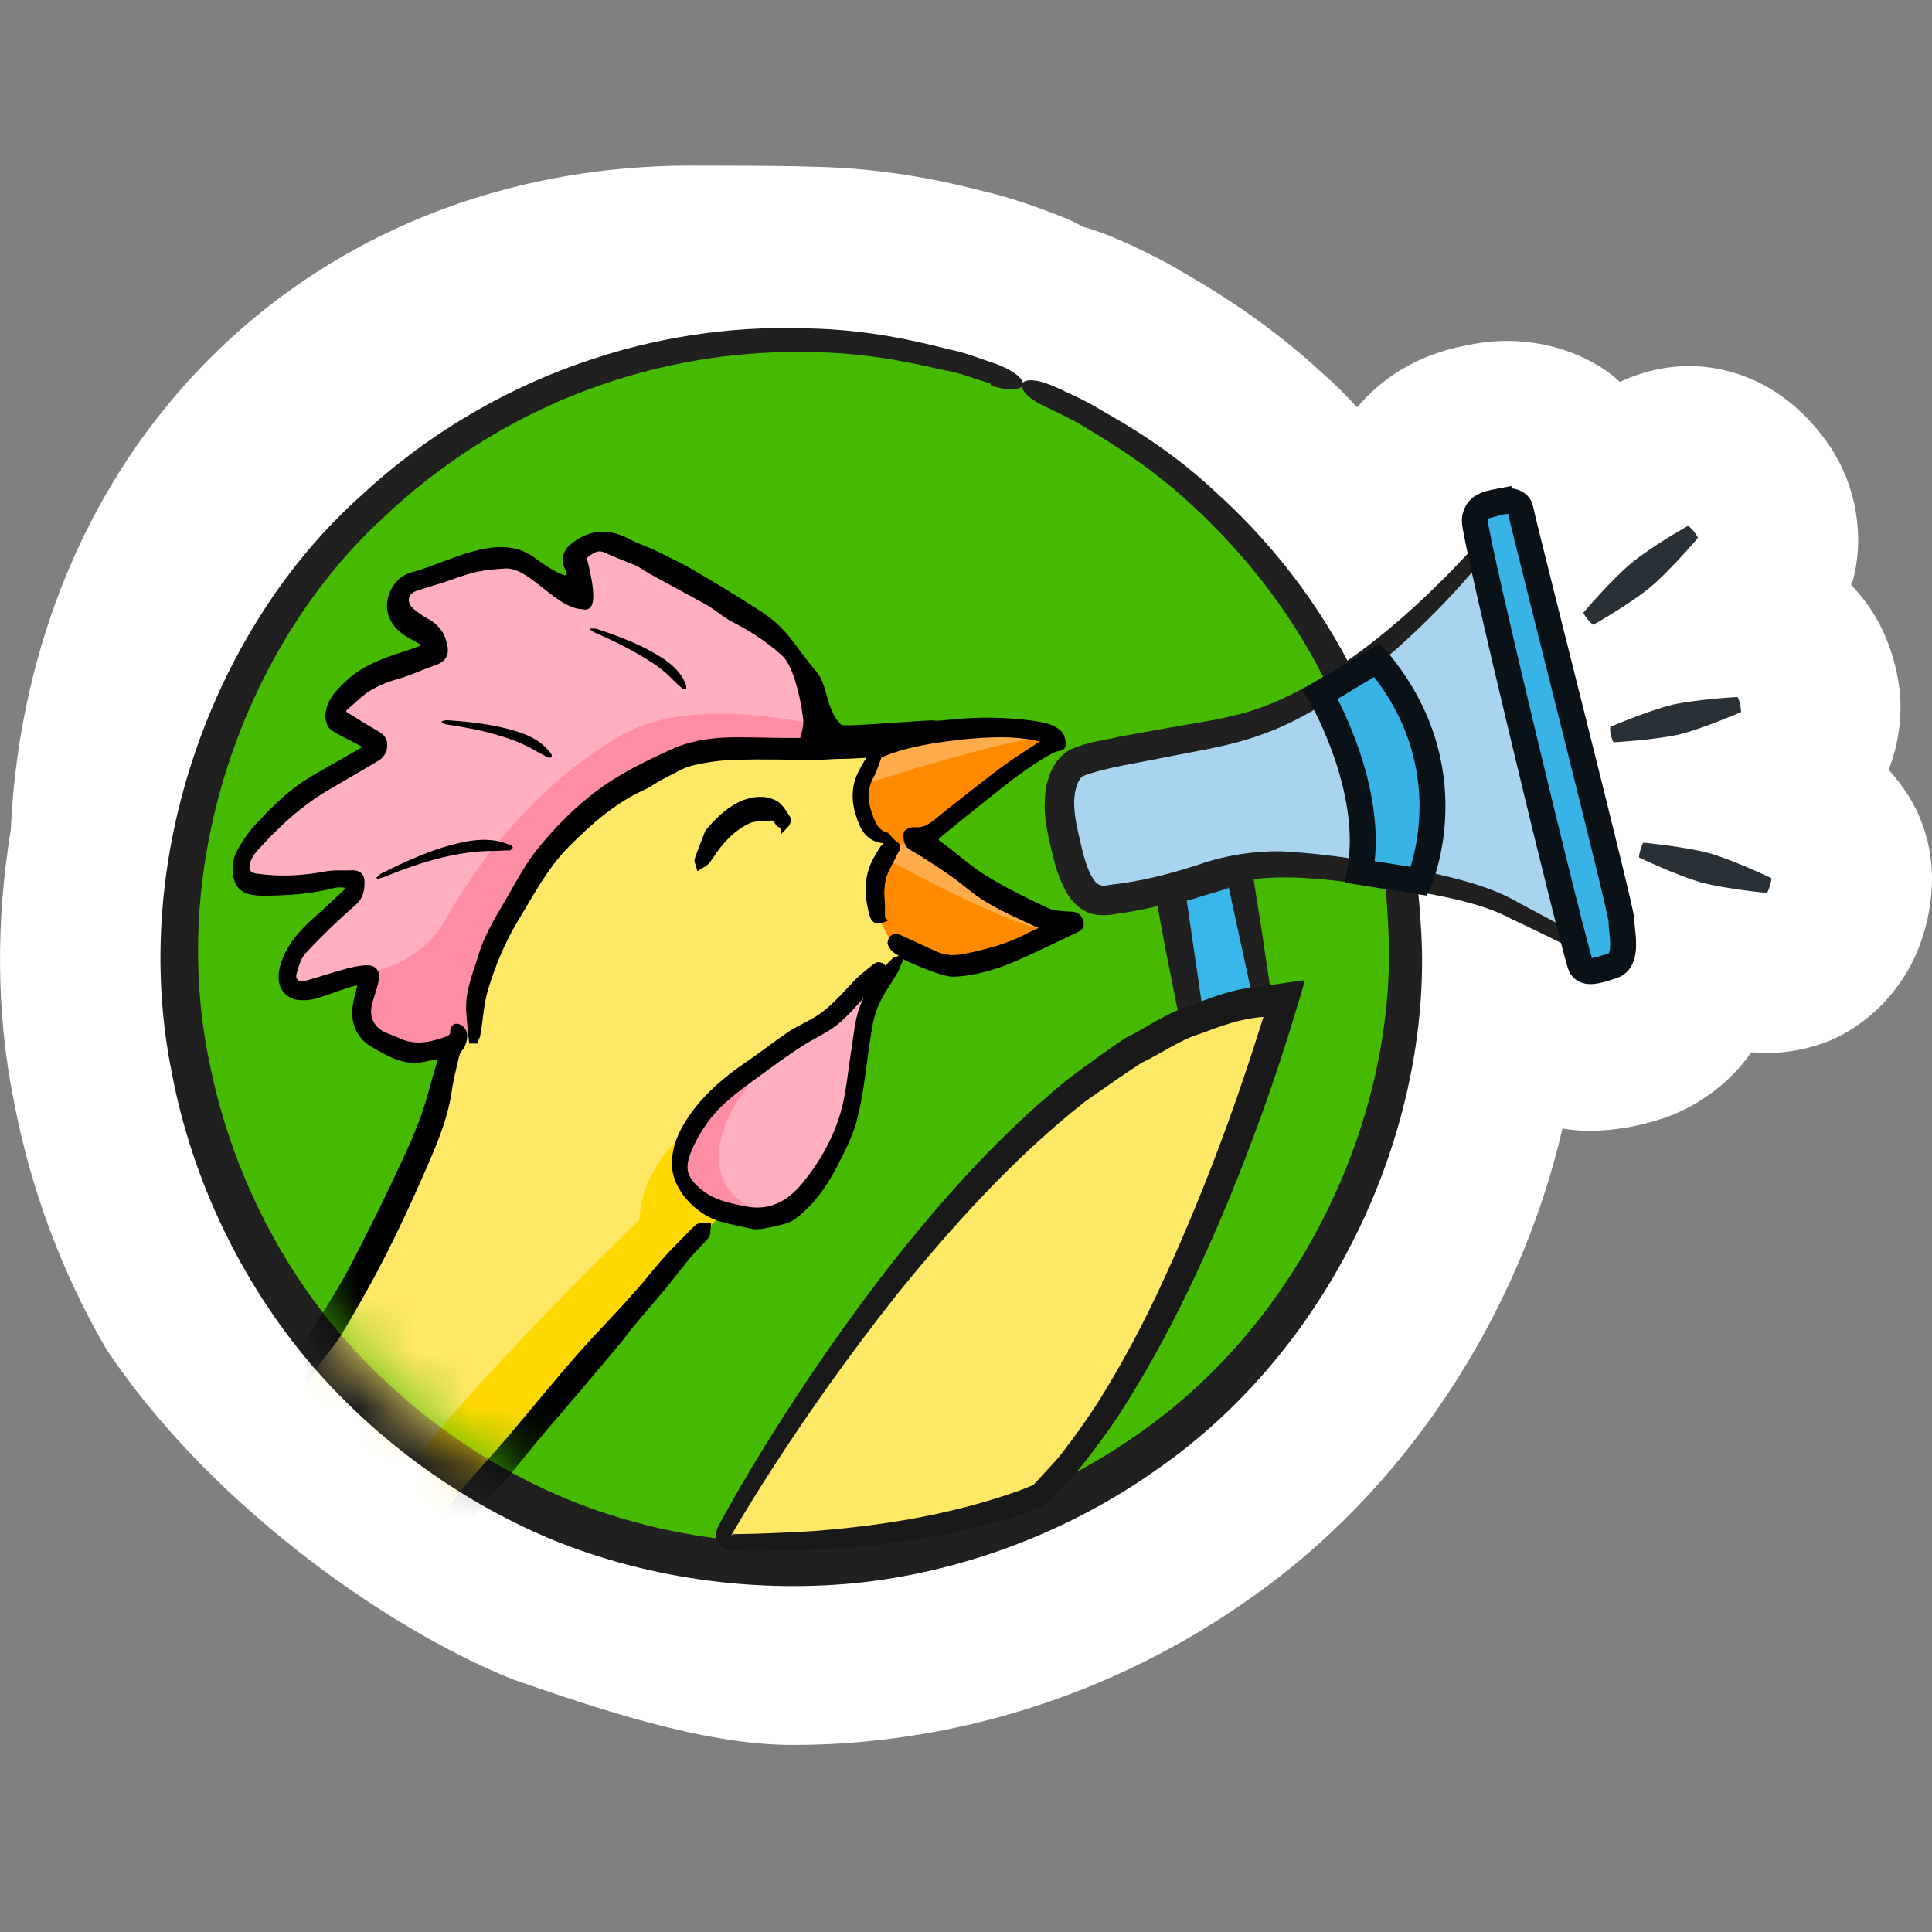
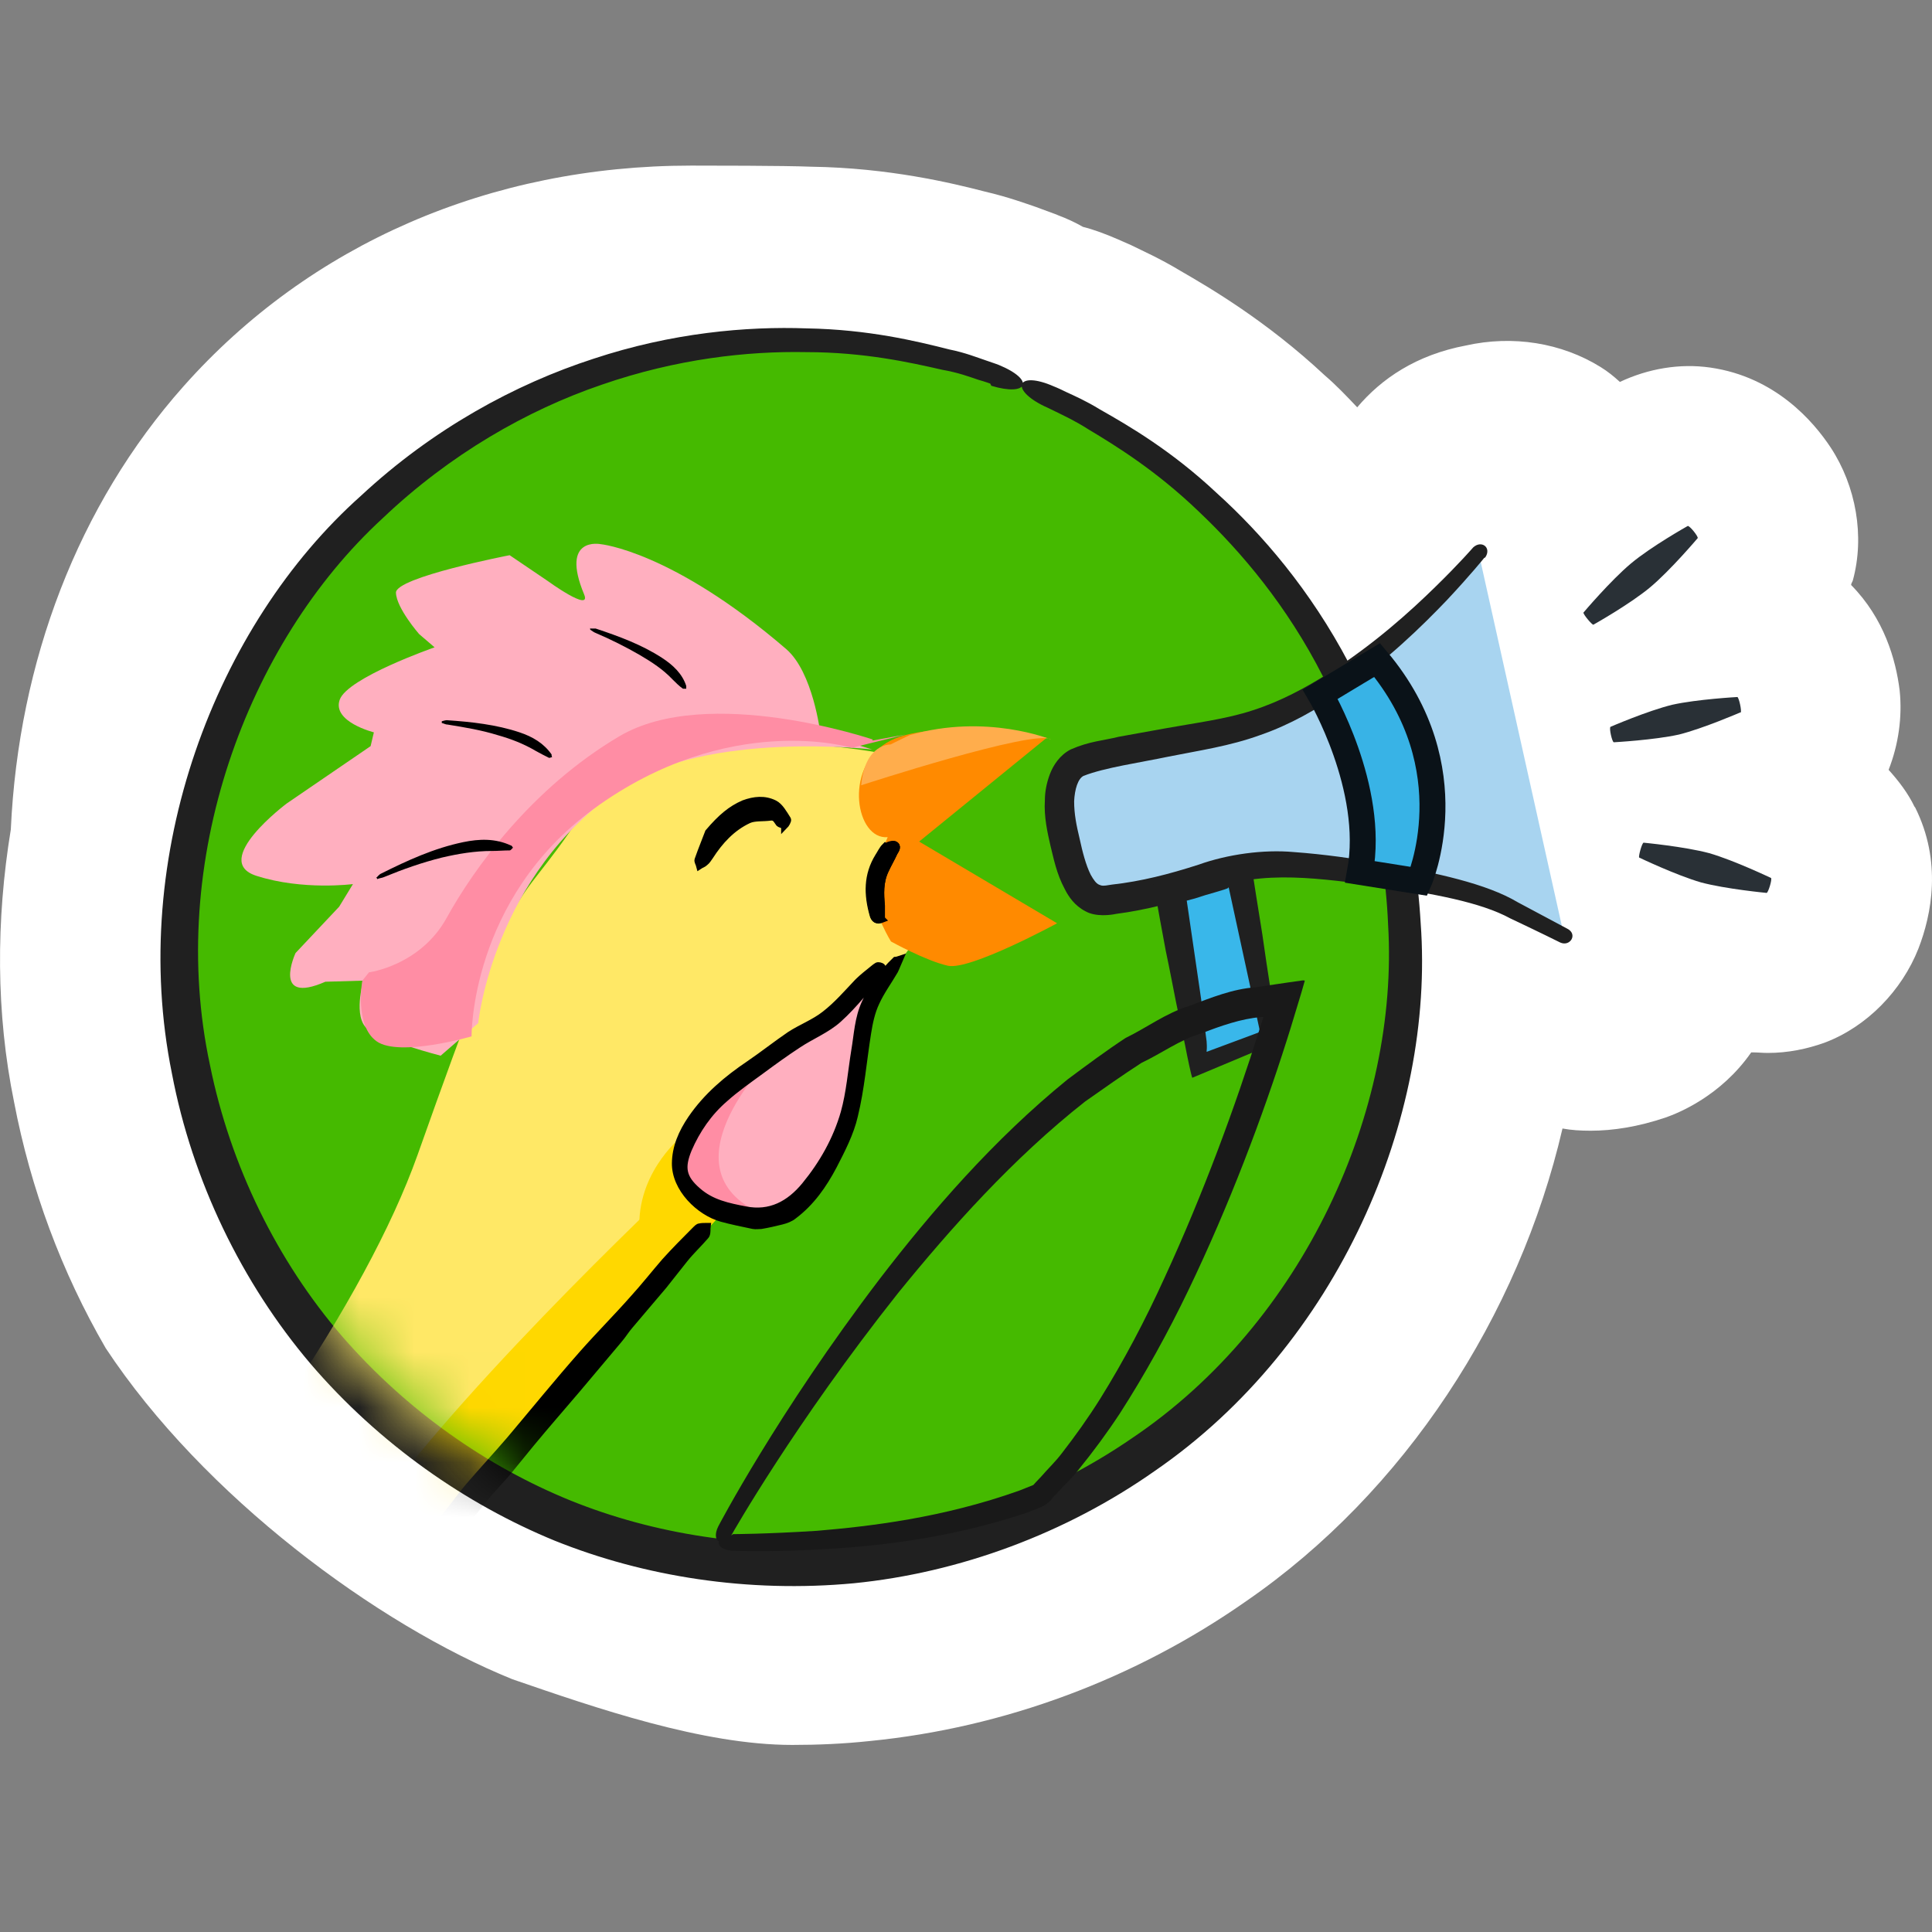
<svg xmlns="http://www.w3.org/2000/svg" width="35" height="35" viewBox="0 0 35 35" fill="none">
  <rect x="0" y="0" width="35" height="35" fill="#808080" stroke="none" />
  <g clip-path="url(#clip0_4304_1499)">
    <path d="M34.684 14.616C34.564 14.366 34.394 14.146 34.214 13.946C34.394 13.487 34.464 12.987 34.414 12.507C34.344 11.947 34.134 11.207 33.535 10.598C33.535 10.568 33.555 10.547 33.565 10.518C33.785 9.718 33.625 8.808 33.165 8.108C32.855 7.638 32.165 6.829 30.985 6.659C30.426 6.579 29.856 6.679 29.346 6.919C29.236 6.819 29.126 6.729 28.996 6.649C28.286 6.209 27.407 6.069 26.557 6.259C25.657 6.429 25.027 6.859 24.587 7.379C24.398 7.179 24.208 6.979 23.998 6.799C22.938 5.809 21.908 5.209 21.389 4.909C21.009 4.679 20.689 4.54 20.489 4.44L20.239 4.33C20.029 4.24 19.819 4.16 19.619 4.11C19.479 4.03 19.329 3.96 19.169 3.9C19.129 3.88 19.089 3.87 19.039 3.85L18.769 3.75C18.59 3.69 18.27 3.57 17.84 3.47C17.26 3.32 16.11 3.04 14.691 3.02C14.231 3 12.781 3 12.521 3C8.883 3 5.614 4.42 3.324 6.999C1.415 9.148 0.335 11.987 0.196 15.026C-0.074 16.675 -0.074 18.355 0.255 19.965C0.555 21.534 1.115 23.044 1.915 24.423C3.684 27.102 6.833 29.431 9.283 30.421C10.792 30.941 12.731 31.611 14.351 31.611C14.821 31.611 15.281 31.591 15.75 31.541C18.2 31.301 20.569 30.411 22.568 29.012C25.447 27.032 27.517 23.843 28.306 20.444C28.466 20.474 28.636 20.484 28.816 20.484C29.216 20.484 29.676 20.414 30.176 20.244C30.406 20.164 31.175 19.855 31.725 19.065C31.725 19.065 31.745 19.065 31.755 19.065C31.845 19.065 31.935 19.075 32.025 19.075C32.385 19.075 32.735 19.005 33.065 18.885C33.825 18.595 34.454 17.945 34.754 17.185C34.994 16.566 35.184 15.606 34.694 14.626L34.684 14.616ZM16.9 10.218H16.85C16.85 10.218 16.79 10.138 16.76 10.108C16.71 10.038 16.65 9.968 16.6 9.898C16.77 9.998 16.94 10.098 17.1 10.208C17.03 10.208 16.96 10.208 16.89 10.208L16.9 10.218Z" fill="white" />
    <path d="M14.281 28.442C20.442 28.442 25.437 23.447 25.437 17.285C25.437 11.124 20.442 6.129 14.281 6.129C8.119 6.129 3.125 11.124 3.125 17.285C3.125 23.447 8.119 28.442 14.281 28.442Z" fill="#45BA00" />
    <path d="M17.939 6.949C17.939 6.949 17.86 6.919 17.72 6.879C17.57 6.829 17.36 6.749 17.07 6.699C16.5 6.569 15.66 6.379 14.601 6.379C13.541 6.359 12.261 6.499 10.902 6.969C9.552 7.429 8.153 8.228 6.933 9.388C4.464 11.657 3.014 15.616 3.804 19.295C4.174 21.124 5.024 22.844 6.193 24.203C7.373 25.563 8.832 26.572 10.332 27.182C11.841 27.792 13.591 28.072 15.38 27.922C17.17 27.752 18.969 27.112 20.509 26.053C23.628 23.953 25.347 20.105 25.147 16.756C25.077 15.076 24.617 13.527 23.968 12.257C23.318 10.977 22.488 9.998 21.718 9.268C20.948 8.528 20.219 8.078 19.719 7.779C19.469 7.619 19.269 7.529 19.129 7.459C18.989 7.389 18.919 7.359 18.919 7.359C18.279 7.049 18.429 6.709 19.089 6.999C19.089 6.999 19.169 7.029 19.309 7.099C19.459 7.169 19.669 7.259 19.929 7.419C20.459 7.719 21.228 8.168 22.038 8.928C22.858 9.668 23.738 10.688 24.437 12.017C25.137 13.337 25.637 14.956 25.737 16.726C25.997 20.255 24.237 24.363 20.928 26.642C19.309 27.782 17.38 28.492 15.47 28.682C13.551 28.862 11.671 28.562 10.052 27.912C8.443 27.252 6.873 26.163 5.623 24.703C4.384 23.244 3.484 21.394 3.114 19.445C2.315 15.506 3.904 11.327 6.543 8.978C7.843 7.769 9.332 6.959 10.752 6.499C12.171 6.029 13.521 5.909 14.62 5.949C15.73 5.969 16.6 6.179 17.19 6.329C17.49 6.389 17.709 6.479 17.86 6.529C18.009 6.579 18.089 6.609 18.089 6.609C18.769 6.889 18.619 7.189 17.959 6.989L17.939 6.949Z" fill="#202020" />
    <path d="M26.757 9.888C26.757 9.888 24.448 12.807 22.028 13.257C19.609 13.707 19.439 13.707 19.249 13.927C19.059 14.146 19.039 14.616 19.129 15.026C19.219 15.436 19.349 16.376 19.939 16.296C20.529 16.216 20.819 16.166 21.599 15.916C22.378 15.666 22.668 15.626 23.418 15.656C24.168 15.686 26.317 15.986 27.117 16.376C27.916 16.766 28.346 17.006 28.346 17.006L26.757 9.878V9.888Z" fill="#A8D4F0" />
    <path d="M26.887 10.108C26.887 10.108 26.647 10.408 26.207 10.877C25.767 11.337 25.127 11.967 24.277 12.557C23.858 12.847 23.378 13.127 22.828 13.317C22.278 13.517 21.718 13.597 21.169 13.707C20.649 13.816 20.009 13.906 19.629 14.056C19.529 14.106 19.469 14.296 19.459 14.516C19.459 14.746 19.499 14.946 19.559 15.196C19.609 15.426 19.669 15.666 19.759 15.846C19.809 15.936 19.859 16.006 19.909 16.026C19.959 16.046 19.969 16.056 20.139 16.026C20.679 15.966 21.179 15.836 21.708 15.666C22.238 15.476 22.888 15.386 23.438 15.436C23.998 15.476 24.527 15.556 25.037 15.636C26.027 15.816 26.927 16.006 27.497 16.346C28.056 16.645 28.396 16.826 28.396 16.826C28.586 16.925 28.446 17.155 28.266 17.075C28.266 17.075 27.926 16.905 27.357 16.636C26.827 16.346 25.957 16.186 24.977 16.046C23.978 15.936 22.878 15.726 21.868 16.146C21.349 16.336 20.759 16.486 20.219 16.556C20.129 16.576 19.849 16.616 19.659 16.506C19.469 16.406 19.359 16.246 19.289 16.106C19.139 15.826 19.089 15.556 19.029 15.316C18.979 15.096 18.909 14.796 18.929 14.496C18.929 14.346 18.959 14.186 19.019 14.026C19.079 13.866 19.199 13.677 19.399 13.576C19.739 13.427 19.989 13.417 20.269 13.347C20.539 13.297 20.819 13.247 21.099 13.197C21.648 13.097 22.218 13.027 22.698 12.867C23.198 12.707 23.658 12.457 24.068 12.197C24.897 11.667 25.547 11.077 25.997 10.637C26.447 10.198 26.687 9.918 26.687 9.918C26.837 9.778 27.027 9.918 26.907 10.098L26.887 10.108Z" fill="#202020" />
-     <path d="M27.147 9.098C27.147 9.098 27.507 8.998 27.547 9.238C27.587 9.478 29.386 16.515 29.376 16.685C29.366 16.855 29.516 17.395 29.216 17.495C28.916 17.595 28.736 17.645 28.646 17.515C28.556 17.385 26.697 9.688 26.717 9.428C26.737 9.168 26.937 9.128 27.147 9.088V9.098Z" fill="#38B3E6" stroke="#0A1218" stroke-width="0.47" stroke-miterlimit="10" />
    <path d="M23.918 12.577C23.918 12.577 24.918 14.276 24.638 15.796L25.707 15.966C25.707 15.966 26.607 13.926 24.948 11.957L23.918 12.577Z" fill="#38B3E6" stroke="#0A1218" stroke-width="0.47" stroke-miterlimit="10" />
    <path d="M22.998 18.795L22.458 15.776L21.198 16.126L21.728 19.295L22.998 18.795Z" fill="#39B7EA" />
    <path d="M22.988 18.945C22.988 18.945 22.738 19.045 21.599 19.525C21.579 19.475 21.519 19.195 21.469 18.935C21.429 18.735 21.369 18.465 21.309 18.175C21.249 17.875 21.189 17.555 21.119 17.225C21.049 16.846 20.979 16.476 20.919 16.126C20.909 16.046 20.889 15.956 20.879 15.916C21.229 15.826 21.579 15.736 21.879 15.656C22.218 15.576 22.498 15.506 22.638 15.466C22.718 15.996 22.798 16.486 22.868 16.925C22.918 17.285 22.968 17.605 23.008 17.865C23.078 18.385 23.118 18.695 23.118 18.695C23.128 18.785 22.868 18.835 22.838 18.745C22.838 18.745 22.598 17.635 22.259 16.076C22.218 16.096 22.318 16.076 22.009 16.166C21.899 16.196 21.769 16.236 21.649 16.276L21.499 16.316C21.579 16.875 21.679 17.535 21.759 18.095C21.799 18.395 21.829 18.655 21.859 18.865C21.869 19.005 21.859 19.005 21.859 19.055C22.698 18.745 22.878 18.675 22.878 18.675C22.978 18.675 23.058 18.885 22.978 18.935L22.988 18.945Z" fill="#202020" />
    <path d="M30.756 9.748C30.756 9.748 30.266 10.328 29.896 10.638C29.526 10.947 28.866 11.317 28.866 11.317C28.846 11.327 28.677 11.127 28.686 11.097C28.686 11.097 29.176 10.518 29.546 10.208C29.916 9.898 30.576 9.528 30.576 9.528C30.616 9.528 30.766 9.718 30.756 9.748Z" fill="#293036" />
    <path d="M31.525 12.907C31.525 12.907 30.856 13.197 30.416 13.307C29.966 13.407 29.236 13.447 29.236 13.447C29.206 13.447 29.146 13.187 29.176 13.167C29.176 13.167 29.846 12.877 30.296 12.767C30.746 12.667 31.475 12.627 31.475 12.627C31.505 12.647 31.555 12.877 31.535 12.907H31.525Z" fill="#293036" />
    <path d="M32.005 16.176C32.005 16.176 31.265 16.106 30.816 15.986C30.366 15.856 29.696 15.536 29.696 15.536C29.676 15.526 29.746 15.266 29.776 15.266C29.776 15.266 30.516 15.336 30.965 15.456C31.415 15.586 32.085 15.906 32.085 15.906C32.105 15.936 32.035 16.166 32.005 16.176Z" fill="#293036" />
-     <path d="M13.052 27.942C13.052 27.942 18.28 18.305 23.288 18.085C23.288 18.085 21.439 24.573 18.86 27.072C18.86 27.072 16.89 28.002 13.052 27.932V27.942Z" fill="#FFE866" />
    <path d="M13.281 27.792C13.281 27.792 13.851 27.792 14.801 27.732C15.741 27.652 17.07 27.502 18.47 27.002L18.72 26.902C18.72 26.902 18.8 26.812 18.86 26.752C18.98 26.612 19.12 26.482 19.24 26.322C19.48 26.012 19.709 25.693 19.929 25.343C20.359 24.653 20.749 23.913 21.099 23.143C21.799 21.624 22.379 20.044 22.818 18.645L22.888 18.425C22.888 18.425 22.918 18.425 22.848 18.425C22.479 18.455 22.119 18.585 21.749 18.725C21.379 18.835 21.039 19.085 20.679 19.255C20.339 19.475 19.999 19.715 19.659 19.954C18.35 20.984 17.22 22.254 16.271 23.423C14.391 25.793 13.261 27.792 13.261 27.792C13.102 28.062 12.872 27.932 13.012 27.652C13.012 27.652 14.081 25.603 15.941 23.163C16.87 21.954 18 20.644 19.34 19.555C19.689 19.295 20.039 19.035 20.389 18.805C20.779 18.615 21.119 18.355 21.539 18.225C21.939 18.075 22.329 17.915 22.748 17.885L23.288 17.805L23.568 17.765C23.568 17.765 23.618 17.755 23.638 17.765L23.618 17.835L23.578 17.975C23.488 18.265 23.408 18.545 23.318 18.825C22.868 20.244 22.269 21.834 21.529 23.373C21.159 24.143 20.739 24.903 20.289 25.603C20.059 25.953 19.809 26.292 19.549 26.612C19.43 26.772 19.27 26.912 19.14 27.062C19.06 27.122 19.04 27.222 18.86 27.302L18.58 27.412C17.1 27.902 15.751 28.022 14.791 28.072C13.831 28.122 13.252 28.092 13.252 28.092C12.932 28.062 12.952 27.822 13.252 27.812L13.281 27.792Z" fill="#191919" />
    <mask id="mask0_4304_1499" style="mask-type:luminance" maskUnits="userSpaceOnUse" x="3" y="5" width="21" height="23">
      <path d="M3.145 17.105C2.425 10.988 6.364 5.899 12.522 5.899C18.68 5.899 23.678 10.887 23.678 17.055C23.678 23.224 18.43 28.852 12.372 27.752C7.083 26.792 3.794 22.564 3.155 17.116L3.145 17.105Z" fill="white" />
    </mask>
    <g mask="url(#mask0_4304_1499)">
      <path d="M15.921 13.637C15.921 13.637 11.812 12.827 10.513 14.786C9.213 16.746 9.513 15.426 7.564 20.924C5.684 26.203 -2.393 35.18 -5.302 35.49C-5.302 35.49 -5.102 34.64 -8.021 35.84C-10.94 37.039 -12.65 40.558 -12.65 40.558L-12.88 41.158C-12.88 41.158 -14.339 42.167 -14.429 43.817L-2.543 52.654C-2.543 52.654 -0.404 52.064 0.336 49.675C0.336 49.675 0.066 50.045 1.036 49.365C2.005 48.685 5.634 44.557 3.405 41.788L2.935 41.548C2.935 41.548 2.715 37.899 3.305 36.019C3.895 34.14 7.514 27.962 9.903 25.453C12.292 22.944 12.992 21.904 12.992 21.904L16.501 17.146L15.921 13.637Z" fill="#FFE866" />
      <path d="M18.97 13.367C18.97 13.367 16.841 12.977 16.061 13.457C15.281 13.937 15.511 15.216 16.081 15.166C16.081 15.166 15.751 15.946 15.771 16.076C15.851 16.596 16.141 17.056 16.141 17.056C16.141 17.056 16.771 17.405 17.171 17.495C17.57 17.585 19.15 16.726 19.15 16.726L16.651 15.246L18.96 13.367H18.97Z" fill="#FF8A00" />
      <path d="M14.861 13.287C14.861 13.287 14.731 12.177 14.241 11.757C12.172 9.978 10.882 9.858 10.882 9.858C10.882 9.858 10.142 9.708 10.582 10.768C10.722 11.107 9.912 10.518 9.912 10.518L9.233 10.058C9.233 10.058 7.163 10.458 7.173 10.738C7.183 11.018 7.593 11.487 7.593 11.487L7.873 11.727C7.873 11.727 6.294 12.277 6.154 12.677C6.014 13.077 6.773 13.267 6.773 13.267L6.714 13.517L5.194 14.556C5.194 14.556 3.804 15.596 4.644 15.866C5.484 16.136 6.394 16.016 6.394 16.016L6.144 16.426L5.354 17.265C5.354 17.265 4.914 18.215 5.894 17.785L6.584 17.765C6.584 17.765 6.384 18.435 6.664 18.645C6.943 18.855 7.983 19.125 7.983 19.125L8.663 18.535C8.663 18.535 8.933 15.846 11.252 14.276C12.802 13.227 15.8 13.577 15.8 13.577L14.881 13.297L14.861 13.287Z" fill="#FFAFBF" />
      <path d="M15.811 13.397C15.811 13.397 12.832 12.387 11.222 13.337C9.613 14.287 8.573 15.756 8.093 16.626C7.614 17.495 6.684 17.615 6.684 17.615L6.564 17.765C6.564 17.765 6.414 18.575 6.824 18.865C7.234 19.155 8.543 18.775 8.543 18.775C8.543 18.775 8.513 16.296 10.752 14.656C13.202 12.867 15.431 13.547 15.431 13.547L16.401 13.307L15.801 13.417L15.811 13.397Z" fill="#FF8DA4" />
      <path d="M12.222 21.484C12.222 21.484 7.834 25.603 6.394 27.962C4.965 30.311 -0.953 40.358 -0.903 42.167L1.586 41.538L2.935 41.558C2.935 41.558 2.355 36.869 5.095 31.891C5.654 30.881 8.303 27.372 11.592 23.603L13.142 21.914L12.212 21.494L12.222 21.484Z" fill="#FFD800" />
      <path d="M12.322 20.614C12.322 20.614 11.473 21.304 11.593 22.394L12.512 22.034L12.772 21.904C12.772 21.904 11.873 21.064 12.312 20.625L12.322 20.614Z" fill="#FFD800" />
      <path d="M15.76 17.605C15.76 17.605 16.5 17.505 12.711 20.085C12.711 20.085 11.602 21.574 13.251 21.984C14.911 22.394 15.171 20.654 15.171 20.654L15.94 17.615H15.75L15.76 17.605Z" fill="#FFAFBF" />
      <path d="M13.932 19.195C13.932 19.195 11.912 21.234 13.882 22.024C13.882 22.024 13.432 22.214 12.892 21.894C11.522 21.094 12.822 19.965 13.922 19.185L13.932 19.195Z" fill="#FF8DA4" />
      <path d="M15.601 14.226C15.601 14.226 18.76 13.197 19.04 13.397C19.04 13.397 17.87 12.917 16.481 13.317L16.131 13.487C16.131 13.487 15.671 13.467 15.601 14.226Z" fill="#FFAD4C" />
-       <path d="M16.05 15.556C16.05 15.556 18.349 16.826 19.019 16.855L16.61 15.226L16.09 15.346L16.05 15.556Z" fill="#FFAD4C" />
      <path d="M-7.841 43.797C-7.911 43.697 -7.921 43.597 -7.871 43.487C-7.791 43.327 -7.781 43.167 -7.851 42.987C-7.921 42.807 -7.961 42.617 -8.081 42.457C-8.171 42.337 -8.271 42.247 -8.401 42.167C-8.551 42.077 -8.671 41.937 -8.811 41.827C-8.821 41.817 -8.831 41.807 -8.841 41.797C-9.091 41.608 -9.341 41.428 -9.581 41.238C-9.841 41.038 -10.031 40.788 -10.101 40.448C-10.221 39.878 -10.141 39.318 -10.001 38.768C-9.881 38.289 -9.701 37.839 -9.431 37.429C-9.351 37.309 -9.221 37.209 -9.101 37.109C-9.071 37.089 -9.001 37.109 -8.951 37.109C-8.951 37.149 -8.951 37.189 -8.961 37.219C-9.021 37.309 -9.091 37.399 -9.161 37.489C-9.381 37.769 -9.541 38.069 -9.631 38.398C-9.721 38.748 -9.781 39.098 -9.871 39.448C-9.971 39.808 -9.931 40.168 -9.871 40.528C-9.841 40.658 -9.721 40.788 -9.621 40.888C-9.471 41.038 -9.301 41.168 -9.141 41.308C-9.081 41.358 -9.031 41.417 -8.981 41.458C-8.741 41.648 -8.481 41.817 -8.251 42.027C-8.111 42.147 -7.981 42.307 -7.891 42.467C-7.781 42.637 -7.711 42.837 -7.622 43.047C-7.582 42.977 -7.542 42.907 -7.492 42.837C-7.062 42.117 -6.692 41.368 -6.392 40.578C-6.182 40.038 -6.052 39.468 -5.942 38.898C-5.822 38.259 -5.782 37.619 -5.722 36.969C-5.682 36.549 -5.642 36.129 -5.492 35.719C-5.442 35.589 -5.402 35.45 -5.342 35.289C-5.432 35.289 -5.512 35.289 -5.592 35.289C-6.322 35.359 -7.002 35.599 -7.662 35.919C-7.961 36.069 -8.271 36.199 -8.551 36.379C-8.911 36.599 -9.241 36.859 -9.581 37.119C-9.931 37.379 -10.271 37.649 -10.611 37.919C-10.93 38.169 -11.2 38.478 -11.45 38.798C-11.8 39.238 -12.07 39.728 -12.37 40.198C-12.42 40.278 -12.45 40.358 -12.5 40.478C-12.41 40.428 -12.34 40.388 -12.27 40.348C-12.03 40.218 -11.78 40.098 -11.55 39.948C-11.25 39.748 -10.96 39.528 -10.73 39.248C-10.64 39.138 -10.571 39.008 -10.481 38.898C-10.451 38.868 -10.411 38.838 -10.381 38.818C-10.341 38.868 -10.281 38.918 -10.271 38.968C-10.271 39.028 -10.301 39.098 -10.331 39.158C-10.481 39.498 -10.741 39.758 -11.02 39.968C-11.31 40.188 -11.64 40.368 -11.94 40.568C-12.15 40.708 -12.36 40.848 -12.52 41.058C-12.6 41.178 -12.73 41.258 -12.87 41.318C-12.96 41.358 -13.04 41.458 -13.1 41.538C-13.27 41.737 -13.44 41.947 -13.6 42.167C-13.69 42.287 -13.77 42.407 -13.839 42.537C-13.97 42.767 -14.079 43.007 -14.199 43.237C-14.299 43.437 -14.349 43.697 -14.319 43.887C-14.439 43.847 -14.539 43.677 -14.509 43.527C-14.459 43.307 -14.399 43.077 -14.319 42.867C-14.159 42.467 -13.96 42.087 -13.68 41.757C-13.49 41.528 -13.28 41.328 -13.08 41.108C-13.03 41.058 -12.99 40.998 -12.97 40.928C-12.84 40.488 -12.65 40.088 -12.42 39.688C-12.13 39.188 -11.8 38.728 -11.45 38.269C-11.18 37.929 -10.841 37.659 -10.501 37.389C-10.231 37.179 -9.971 36.959 -9.701 36.759C-9.431 36.559 -9.151 36.369 -8.871 36.189C-8.651 36.049 -8.431 35.919 -8.201 35.809C-7.672 35.539 -7.132 35.289 -6.552 35.13C-6.172 35.03 -5.792 34.94 -5.402 35.03C-5.322 35.05 -5.242 35.09 -5.162 35.13C-5.142 35.13 -5.132 35.18 -5.142 35.2C-5.162 35.309 -5.172 35.429 -5.212 35.539C-5.342 35.929 -5.432 36.319 -5.472 36.729C-5.542 37.439 -5.602 38.149 -5.702 38.848C-5.762 39.298 -5.872 39.738 -6.002 40.168C-6.132 40.608 -6.312 41.038 -6.482 41.468C-6.712 42.057 -7.022 42.607 -7.342 43.157C-7.462 43.357 -7.572 43.557 -7.691 43.757C-7.751 43.867 -7.801 43.867 -7.871 43.757L-7.841 43.797ZM14.211 14.956C14.211 14.956 14.131 14.936 14.111 14.916C14.071 14.866 14.051 14.796 13.961 14.806C13.822 14.826 13.671 14.806 13.562 14.856C13.262 14.996 13.042 15.236 12.862 15.516C12.832 15.556 12.812 15.596 12.772 15.626C12.742 15.656 12.702 15.666 12.672 15.686C12.662 15.646 12.632 15.606 12.642 15.576C12.712 15.376 12.792 15.186 12.832 15.076C13.062 14.806 13.242 14.656 13.472 14.556C13.662 14.486 13.851 14.466 14.031 14.556C14.131 14.606 14.201 14.736 14.271 14.846C14.281 14.866 14.241 14.936 14.211 14.966V14.956ZM16.041 15.346C16.041 15.346 16.161 15.286 16.201 15.296C16.281 15.326 16.231 15.396 16.201 15.446C16.151 15.556 16.091 15.656 16.041 15.766C15.941 15.976 15.951 16.196 15.971 16.406C15.971 16.486 15.971 16.566 15.971 16.646C15.871 16.686 15.831 16.646 15.811 16.566C15.711 16.206 15.701 15.856 15.911 15.516C15.951 15.456 15.981 15.386 16.031 15.336L16.041 15.346ZM12.232 21.084C12.232 20.784 12.352 20.514 12.522 20.264C12.802 19.855 13.172 19.545 13.572 19.275C13.822 19.105 14.061 18.915 14.311 18.745C14.511 18.615 14.751 18.525 14.941 18.375C15.161 18.205 15.341 17.995 15.531 17.795C15.561 17.765 15.621 17.705 15.761 17.595C15.801 17.565 15.841 17.525 15.891 17.495C15.911 17.485 15.961 17.495 15.981 17.515C15.991 17.525 15.981 17.575 15.981 17.595C15.721 17.885 15.481 18.205 15.191 18.465C14.981 18.655 14.701 18.765 14.461 18.925C14.231 19.075 14.011 19.235 13.781 19.405C13.562 19.565 13.332 19.725 13.132 19.905C12.842 20.154 12.622 20.474 12.472 20.824C12.342 21.144 12.362 21.334 12.642 21.574C12.892 21.794 13.192 21.854 13.502 21.914C13.951 22.004 14.301 21.814 14.581 21.474C14.901 21.084 15.151 20.644 15.291 20.154C15.391 19.795 15.421 19.405 15.481 19.035C15.531 18.745 15.541 18.445 15.671 18.165C15.801 17.875 15.991 17.615 16.221 17.395C16.221 17.395 16.241 17.395 16.301 17.375C16.261 17.465 16.241 17.525 16.211 17.585C16.101 17.775 15.961 17.965 15.871 18.165C15.791 18.335 15.751 18.525 15.721 18.715C15.641 19.215 15.601 19.725 15.481 20.215C15.411 20.524 15.251 20.834 15.101 21.124C14.921 21.464 14.701 21.784 14.381 22.024C14.321 22.074 14.241 22.104 14.161 22.124C14.041 22.154 13.911 22.184 13.791 22.204C13.742 22.204 13.691 22.214 13.642 22.204C13.452 22.164 13.252 22.124 13.072 22.074C12.672 21.964 12.222 21.534 12.232 21.064V21.084ZM-0.684 48.345C-0.614 47.706 -0.514 47.066 -0.294 46.456C-0.284 46.426 -0.274 46.386 -0.254 46.336C-0.294 46.356 -0.314 46.366 -0.324 46.376C-0.694 46.686 -1.134 46.836 -1.593 46.936C-1.693 46.956 -1.803 46.936 -1.913 46.926C-2.213 46.896 -2.523 46.876 -2.823 46.826C-3.073 46.786 -3.313 46.716 -3.553 46.666C-3.893 46.596 -4.243 46.536 -4.583 46.476C-4.633 46.476 -4.682 46.476 -4.732 46.506C-4.902 46.586 -5.072 46.666 -5.252 46.736C-5.272 46.736 -5.322 46.736 -5.342 46.716C-5.422 46.626 -5.462 46.526 -5.422 46.396C-5.342 46.176 -5.252 45.966 -5.162 45.746C-5.072 45.526 -4.992 45.296 -4.872 45.096C-4.742 44.876 -4.593 44.676 -4.433 44.486C-4.263 44.287 -4.063 44.107 -3.873 43.907C-3.553 43.577 -3.203 43.287 -2.783 43.067C-2.483 42.907 -2.203 42.727 -1.913 42.567C-1.514 42.357 -1.134 42.097 -0.694 41.967C-0.224 41.817 0.246 41.657 0.736 41.557C1.226 41.458 1.715 41.407 2.215 41.368C2.435 41.348 2.655 41.377 2.845 41.388C2.845 41.377 2.845 41.368 2.845 41.358C2.755 41.338 2.665 41.298 2.565 41.278C2.665 41.298 2.755 41.328 2.845 41.358C2.825 40.998 2.785 40.628 2.785 40.268C2.785 39.818 2.835 39.368 2.845 38.918C2.845 38.748 2.825 38.589 2.825 38.419C2.825 37.529 3.025 36.669 3.295 35.819C3.455 35.319 3.635 34.83 3.825 34.34C3.965 33.96 4.125 33.59 4.295 33.22C4.445 32.89 4.634 32.59 4.784 32.261C5.084 31.591 6.514 29.621 6.904 29.012C7.194 28.552 7.514 28.132 7.873 27.732C8.093 27.492 8.273 27.212 8.493 26.962C8.733 26.672 8.983 26.402 9.233 26.122C9.673 25.603 10.113 25.073 10.553 24.563C10.852 24.223 11.172 23.903 11.472 23.563C11.672 23.343 11.842 23.113 12.042 22.894C12.222 22.694 12.412 22.504 12.602 22.314C12.622 22.294 12.642 22.274 12.672 22.264C12.722 22.264 12.762 22.264 12.812 22.254C12.812 22.304 12.812 22.364 12.782 22.394C12.662 22.534 12.522 22.664 12.402 22.814C12.272 22.974 12.152 23.134 12.022 23.294C11.822 23.533 11.612 23.773 11.412 24.013C11.342 24.093 11.282 24.193 11.212 24.273C10.962 24.573 10.713 24.863 10.463 25.163C10.183 25.493 9.893 25.823 9.613 26.163C9.463 26.343 9.323 26.522 9.173 26.702C9.043 26.852 8.903 26.992 8.783 27.142C8.553 27.422 8.333 27.712 8.113 27.992C7.993 28.142 7.853 28.282 7.733 28.442C7.574 28.652 7.414 28.872 7.274 29.092C7.004 29.511 5.734 31.301 5.444 31.711C5.204 32.061 5.074 32.45 4.874 32.82C4.684 33.18 4.515 33.54 4.345 33.91C4.225 34.18 4.125 34.46 4.025 34.73C3.915 35.01 3.805 35.289 3.715 35.579C3.575 35.999 3.455 36.429 3.335 36.859C3.255 37.149 3.185 37.439 3.125 37.739C3.085 37.929 3.075 38.129 3.055 38.328C3.045 38.419 3.025 38.519 3.015 38.608C3.015 38.668 2.995 38.728 3.005 38.788C3.075 39.178 2.955 39.578 2.985 39.968C3.005 40.298 3.025 40.628 3.045 40.958C3.045 41.058 3.045 41.168 3.045 41.268C3.045 41.308 3.045 41.358 3.065 41.388C3.085 41.388 3.105 41.377 3.135 41.358C3.115 41.368 3.085 41.377 3.065 41.388C3.085 41.447 3.115 41.498 3.205 41.528C3.345 41.578 3.475 41.657 3.615 41.707C3.725 41.747 3.805 41.937 3.765 42.037C3.735 42.117 3.705 42.127 3.635 42.067C3.385 41.867 3.115 41.727 2.795 41.687C2.715 41.678 2.635 41.657 2.555 41.648C2.535 41.648 2.505 41.638 2.485 41.638C2.255 41.638 2.015 41.638 1.785 41.667C1.426 41.707 1.056 41.757 0.706 41.837C0.406 41.907 0.106 42.027 -0.184 42.127C-0.424 42.207 -0.654 42.297 -0.894 42.387C-0.974 42.417 -1.054 42.467 -1.124 42.507C-1.474 42.717 -1.873 42.837 -2.203 43.097C-2.343 43.207 -2.513 43.267 -2.673 43.357C-3.083 43.597 -3.463 43.867 -3.793 44.207C-4.123 44.536 -4.433 44.896 -4.692 45.276C-4.762 45.386 -4.802 45.516 -4.842 45.636C-4.932 45.846 -5.012 46.066 -5.102 46.286C-5.072 46.286 -5.042 46.286 -5.022 46.286C-4.682 46.146 -4.353 46.226 -4.023 46.316C-3.963 46.336 -3.903 46.336 -3.853 46.356C-3.553 46.426 -3.253 46.506 -2.953 46.556C-2.573 46.626 -2.183 46.666 -1.803 46.716C-1.733 46.716 -1.653 46.716 -1.583 46.686C-1.164 46.576 -0.754 46.436 -0.414 46.126C-0.294 46.016 -0.164 45.936 -0.024 45.846C0.016 45.826 0.086 45.816 0.116 45.846C0.156 45.876 0.196 45.956 0.186 45.996C0.156 46.136 0.106 46.276 0.066 46.416C-0.044 46.766 -0.174 47.116 -0.274 47.476C-0.364 47.815 -0.434 48.165 -0.484 48.515C-0.544 48.885 -0.364 49.155 -0.104 49.385C0.006 49.485 0.126 49.555 0.246 49.655C0.146 49.685 0.046 49.655 -0.054 49.605C-0.564 49.375 -0.734 48.925 -0.674 48.375L-0.684 48.345ZM1.825 49.055C1.695 49.205 1.525 49.325 1.376 49.455C1.226 49.575 1.086 49.705 0.926 49.815C0.706 49.965 0.666 49.945 0.576 49.705C0.486 49.865 0.396 50.035 0.316 50.195C0.206 50.405 0.096 50.624 -0.034 50.825C-0.144 51.004 -0.294 51.164 -0.424 51.324C-0.644 51.604 -0.924 51.824 -1.194 52.054C-1.464 52.304 -1.763 52.494 -2.113 52.604C-2.133 52.604 -2.163 52.624 -2.173 52.634C-2.223 52.674 -2.273 52.734 -2.343 52.654C-2.403 52.574 -2.383 52.494 -2.333 52.434C-2.283 52.384 -2.213 52.354 -2.153 52.344C-1.893 52.274 -1.653 52.164 -1.454 51.994C-1.234 51.804 -1.004 51.604 -0.804 51.384C-0.594 51.144 -0.404 50.884 -0.214 50.624C-0.124 50.505 -0.074 50.365 0.006 50.245C0.116 50.055 0.226 49.855 0.346 49.665C0.426 49.535 0.496 49.555 0.576 49.685C0.606 49.645 0.636 49.605 0.686 49.575C0.806 49.495 0.936 49.445 1.046 49.355C1.306 49.145 1.575 48.935 1.795 48.685C2.035 48.415 2.245 48.105 2.425 47.795C2.805 47.146 3.175 46.496 3.515 45.826C3.715 45.426 3.835 44.996 3.875 44.547C3.925 43.987 3.965 43.437 3.905 42.877C3.875 42.657 3.835 42.447 3.795 42.227C3.795 42.197 3.775 42.157 3.795 42.137C3.815 42.107 3.845 42.067 3.885 42.057C3.905 42.057 3.955 42.097 3.955 42.127C4.005 42.397 4.065 42.667 4.095 42.947C4.145 43.427 4.135 43.907 4.095 44.397C4.045 44.976 3.905 45.536 3.665 46.066C3.535 46.356 3.365 46.626 3.205 46.896C2.935 47.366 2.665 47.825 2.375 48.285C2.205 48.545 2.015 48.795 1.815 49.025L1.825 49.055Z" fill="black" />
      <path d="M2.845 41.358C2.845 41.368 2.845 41.377 2.845 41.388C2.655 41.377 2.435 41.348 2.215 41.368C1.715 41.407 1.226 41.458 0.736 41.557C0.246 41.657 -0.224 41.817 -0.694 41.967C-1.134 42.097 -1.514 42.357 -1.913 42.567C-2.203 42.727 -2.483 42.907 -2.783 43.067C-3.203 43.287 -3.553 43.577 -3.873 43.907C-4.063 44.107 -4.263 44.287 -4.433 44.486C-4.593 44.676 -4.742 44.876 -4.872 45.096C-4.992 45.296 -5.072 45.526 -5.162 45.746C-5.252 45.966 -5.342 46.176 -5.422 46.396C-5.462 46.526 -5.422 46.626 -5.342 46.716C-5.322 46.736 -5.272 46.736 -5.252 46.736C-5.072 46.666 -4.902 46.586 -4.732 46.506C-4.682 46.476 -4.633 46.476 -4.583 46.476C-4.243 46.536 -3.893 46.596 -3.553 46.666C-3.313 46.716 -3.073 46.786 -2.823 46.826C-2.523 46.876 -2.213 46.896 -1.913 46.926C-1.803 46.936 -1.693 46.956 -1.593 46.936C-1.134 46.836 -0.694 46.686 -0.324 46.376C-0.314 46.366 -0.294 46.356 -0.254 46.336C-0.274 46.386 -0.284 46.426 -0.294 46.456C-0.514 47.066 -0.614 47.706 -0.684 48.345L-0.674 48.375C-0.734 48.925 -0.564 49.375 -0.054 49.605C0.046 49.655 0.146 49.685 0.246 49.655C0.126 49.555 0.006 49.485 -0.104 49.385C-0.364 49.155 -0.544 48.885 -0.484 48.515C-0.434 48.165 -0.364 47.815 -0.274 47.476C-0.174 47.116 -0.044 46.766 0.066 46.416C0.106 46.276 0.156 46.136 0.186 45.996C0.196 45.956 0.156 45.876 0.116 45.846C0.086 45.816 0.016 45.826 -0.024 45.846C-0.164 45.936 -0.294 46.016 -0.414 46.126C-0.754 46.436 -1.164 46.576 -1.583 46.686C-1.653 46.716 -1.733 46.716 -1.803 46.716C-2.183 46.666 -2.573 46.626 -2.953 46.556C-3.253 46.506 -3.553 46.426 -3.853 46.356C-3.903 46.336 -3.963 46.336 -4.023 46.316C-4.353 46.226 -4.682 46.146 -5.022 46.286C-5.042 46.286 -5.072 46.286 -5.102 46.286C-5.012 46.066 -4.932 45.846 -4.842 45.636C-4.802 45.516 -4.762 45.386 -4.692 45.276C-4.433 44.896 -4.123 44.536 -3.793 44.207C-3.463 43.867 -3.083 43.597 -2.673 43.357C-2.513 43.267 -2.343 43.207 -2.203 43.097C-1.873 42.837 -1.474 42.717 -1.124 42.507C-1.054 42.467 -0.974 42.417 -0.894 42.387C-0.654 42.297 -0.424 42.207 -0.184 42.127C0.106 42.027 0.406 41.907 0.706 41.837C1.056 41.757 1.426 41.707 1.785 41.667C2.015 41.638 2.255 41.638 2.485 41.638C2.505 41.638 2.535 41.648 2.555 41.648C2.635 41.657 2.715 41.678 2.795 41.687C3.115 41.727 3.385 41.867 3.635 42.067C3.705 42.127 3.735 42.117 3.765 42.037C3.805 41.937 3.725 41.747 3.615 41.707C3.475 41.657 3.345 41.578 3.205 41.528C3.115 41.498 3.085 41.447 3.065 41.388M2.845 41.358C2.755 41.338 2.665 41.298 2.565 41.278C2.665 41.298 2.755 41.328 2.845 41.358ZM2.845 41.358C2.825 40.998 2.785 40.628 2.785 40.268C2.785 39.818 2.835 39.368 2.845 38.918C2.845 38.748 2.825 38.589 2.825 38.419C2.825 37.529 3.025 36.669 3.295 35.819C3.455 35.319 3.635 34.83 3.825 34.34C3.965 33.96 4.125 33.59 4.295 33.22C4.445 32.89 4.634 32.59 4.784 32.261C5.084 31.591 6.514 29.621 6.904 29.012C7.194 28.552 7.514 28.132 7.873 27.732C8.093 27.492 8.273 27.212 8.493 26.962C8.733 26.672 8.983 26.402 9.233 26.122C9.673 25.603 10.113 25.073 10.553 24.563C10.852 24.223 11.172 23.903 11.472 23.563C11.672 23.343 11.842 23.113 12.042 22.894C12.222 22.694 12.412 22.504 12.602 22.314C12.622 22.294 12.642 22.274 12.672 22.264C12.722 22.264 12.762 22.264 12.812 22.254C12.812 22.304 12.812 22.364 12.782 22.394C12.662 22.534 12.522 22.664 12.402 22.814C12.272 22.974 12.152 23.134 12.022 23.294C11.822 23.533 11.612 23.773 11.412 24.013C11.342 24.093 11.282 24.193 11.212 24.273C10.962 24.573 10.713 24.863 10.463 25.163C10.183 25.493 9.893 25.823 9.613 26.163C9.463 26.343 9.323 26.522 9.173 26.702C9.043 26.852 8.903 26.992 8.783 27.142C8.553 27.422 8.333 27.712 8.113 27.992C7.993 28.142 7.853 28.282 7.733 28.442C7.574 28.652 7.414 28.872 7.274 29.092C7.004 29.511 5.734 31.301 5.444 31.711C5.204 32.061 5.074 32.45 4.874 32.82C4.684 33.18 4.515 33.54 4.345 33.91C4.225 34.18 4.125 34.46 4.025 34.73C3.915 35.01 3.805 35.289 3.715 35.579C3.575 35.999 3.455 36.429 3.335 36.859C3.255 37.149 3.185 37.439 3.125 37.739C3.085 37.929 3.075 38.129 3.055 38.328C3.045 38.419 3.025 38.519 3.015 38.608C3.015 38.668 2.995 38.728 3.005 38.788C3.075 39.178 2.955 39.578 2.985 39.968C3.005 40.298 3.025 40.628 3.045 40.958C3.045 41.058 3.045 41.168 3.045 41.268C3.045 41.308 3.045 41.358 3.065 41.388M3.065 41.388C3.085 41.388 3.105 41.377 3.135 41.358C3.115 41.368 3.085 41.377 3.065 41.388ZM-7.841 43.797C-7.911 43.697 -7.921 43.597 -7.871 43.487C-7.791 43.327 -7.781 43.167 -7.851 42.987C-7.921 42.807 -7.961 42.617 -8.081 42.457C-8.171 42.337 -8.271 42.247 -8.401 42.167C-8.551 42.077 -8.671 41.937 -8.811 41.827C-8.821 41.817 -8.831 41.807 -8.841 41.797C-9.091 41.608 -9.341 41.428 -9.581 41.238C-9.841 41.038 -10.031 40.788 -10.101 40.448C-10.221 39.878 -10.141 39.318 -10.001 38.768C-9.881 38.289 -9.701 37.839 -9.431 37.429C-9.351 37.309 -9.221 37.209 -9.101 37.109C-9.071 37.089 -9.001 37.109 -8.951 37.109C-8.951 37.149 -8.951 37.189 -8.961 37.219C-9.021 37.309 -9.091 37.399 -9.161 37.489C-9.381 37.769 -9.541 38.069 -9.631 38.398C-9.721 38.748 -9.781 39.098 -9.871 39.448C-9.971 39.808 -9.931 40.168 -9.871 40.528C-9.841 40.658 -9.721 40.788 -9.621 40.888C-9.471 41.038 -9.301 41.168 -9.141 41.308C-9.081 41.358 -9.031 41.417 -8.981 41.458C-8.741 41.648 -8.481 41.817 -8.251 42.027C-8.111 42.147 -7.981 42.307 -7.891 42.467C-7.781 42.637 -7.711 42.837 -7.622 43.047C-7.582 42.977 -7.542 42.907 -7.492 42.837C-7.062 42.117 -6.692 41.368 -6.392 40.578C-6.182 40.038 -6.052 39.468 -5.942 38.898C-5.822 38.259 -5.782 37.619 -5.722 36.969C-5.682 36.549 -5.642 36.129 -5.492 35.719C-5.442 35.589 -5.402 35.45 -5.342 35.289C-5.432 35.289 -5.512 35.289 -5.592 35.289C-6.322 35.359 -7.002 35.599 -7.662 35.919C-7.961 36.069 -8.271 36.199 -8.551 36.379C-8.911 36.599 -9.241 36.859 -9.581 37.119C-9.931 37.379 -10.271 37.649 -10.611 37.919C-10.93 38.169 -11.2 38.478 -11.45 38.798C-11.8 39.238 -12.07 39.728 -12.37 40.198C-12.42 40.278 -12.45 40.358 -12.5 40.478C-12.41 40.428 -12.34 40.388 -12.27 40.348C-12.03 40.218 -11.78 40.098 -11.55 39.948C-11.25 39.748 -10.96 39.528 -10.73 39.248C-10.64 39.138 -10.571 39.008 -10.481 38.898C-10.451 38.868 -10.411 38.838 -10.381 38.818C-10.341 38.868 -10.281 38.918 -10.271 38.968C-10.271 39.028 -10.301 39.098 -10.331 39.158C-10.481 39.498 -10.741 39.758 -11.02 39.968C-11.31 40.188 -11.64 40.368 -11.94 40.568C-12.15 40.708 -12.36 40.848 -12.52 41.058C-12.6 41.178 -12.73 41.258 -12.87 41.318C-12.96 41.358 -13.04 41.458 -13.1 41.538C-13.27 41.737 -13.44 41.947 -13.6 42.167C-13.69 42.287 -13.77 42.407 -13.839 42.537C-13.97 42.767 -14.079 43.007 -14.199 43.237C-14.299 43.437 -14.349 43.697 -14.319 43.887C-14.439 43.847 -14.539 43.677 -14.509 43.527C-14.459 43.307 -14.399 43.077 -14.319 42.867C-14.159 42.467 -13.96 42.087 -13.68 41.757C-13.49 41.528 -13.28 41.328 -13.08 41.108C-13.03 41.058 -12.99 40.998 -12.97 40.928C-12.84 40.488 -12.65 40.088 -12.42 39.688C-12.13 39.188 -11.8 38.728 -11.45 38.269C-11.18 37.929 -10.841 37.659 -10.501 37.389C-10.231 37.179 -9.971 36.959 -9.701 36.759C-9.431 36.559 -9.151 36.369 -8.871 36.189C-8.651 36.049 -8.431 35.919 -8.201 35.809C-7.672 35.539 -7.132 35.289 -6.552 35.13C-6.172 35.03 -5.792 34.94 -5.402 35.03C-5.322 35.05 -5.242 35.09 -5.162 35.13C-5.142 35.13 -5.132 35.18 -5.142 35.2C-5.162 35.309 -5.172 35.429 -5.212 35.539C-5.342 35.929 -5.432 36.319 -5.472 36.729C-5.542 37.439 -5.602 38.149 -5.702 38.848C-5.762 39.298 -5.872 39.738 -6.002 40.168C-6.132 40.608 -6.312 41.038 -6.482 41.468C-6.712 42.057 -7.022 42.607 -7.342 43.157C-7.462 43.357 -7.572 43.557 -7.691 43.757C-7.751 43.867 -7.801 43.867 -7.871 43.757L-7.841 43.797ZM14.211 14.956C14.211 14.956 14.131 14.936 14.111 14.916C14.071 14.866 14.051 14.796 13.961 14.806C13.822 14.826 13.671 14.806 13.562 14.856C13.262 14.996 13.042 15.236 12.862 15.516C12.832 15.556 12.812 15.596 12.772 15.626C12.742 15.656 12.702 15.666 12.672 15.686C12.662 15.646 12.632 15.606 12.642 15.576C12.712 15.376 12.792 15.186 12.832 15.076C13.062 14.806 13.242 14.656 13.472 14.556C13.662 14.486 13.851 14.466 14.031 14.556C14.131 14.606 14.201 14.736 14.271 14.846C14.281 14.866 14.241 14.936 14.211 14.966V14.956ZM16.041 15.346C16.041 15.346 16.161 15.286 16.201 15.296C16.281 15.326 16.231 15.396 16.201 15.446C16.151 15.556 16.091 15.656 16.041 15.766C15.941 15.976 15.951 16.196 15.971 16.406C15.971 16.486 15.971 16.566 15.971 16.646C15.871 16.686 15.831 16.646 15.811 16.566C15.711 16.206 15.701 15.856 15.911 15.516C15.951 15.456 15.981 15.386 16.031 15.336L16.041 15.346ZM12.232 21.084C12.232 20.784 12.352 20.514 12.522 20.264C12.802 19.855 13.172 19.545 13.572 19.275C13.822 19.105 14.061 18.915 14.311 18.745C14.511 18.615 14.751 18.525 14.941 18.375C15.161 18.205 15.341 17.995 15.531 17.795C15.561 17.765 15.621 17.705 15.761 17.595C15.801 17.565 15.841 17.525 15.891 17.495C15.911 17.485 15.961 17.495 15.981 17.515C15.991 17.525 15.981 17.575 15.981 17.595C15.721 17.885 15.481 18.205 15.191 18.465C14.981 18.655 14.701 18.765 14.461 18.925C14.231 19.075 14.011 19.235 13.781 19.405C13.562 19.565 13.332 19.725 13.132 19.905C12.842 20.154 12.622 20.474 12.472 20.824C12.342 21.144 12.362 21.334 12.642 21.574C12.892 21.794 13.192 21.854 13.502 21.914C13.951 22.004 14.301 21.814 14.581 21.474C14.901 21.084 15.151 20.644 15.291 20.154C15.391 19.795 15.421 19.405 15.481 19.035C15.531 18.745 15.541 18.445 15.671 18.165C15.801 17.875 15.991 17.615 16.221 17.395C16.221 17.395 16.241 17.395 16.301 17.375C16.261 17.465 16.241 17.525 16.211 17.585C16.101 17.775 15.961 17.965 15.871 18.165C15.791 18.335 15.751 18.525 15.721 18.715C15.641 19.215 15.601 19.725 15.481 20.215C15.411 20.524 15.251 20.834 15.101 21.124C14.921 21.464 14.701 21.784 14.381 22.024C14.321 22.074 14.241 22.104 14.161 22.124C14.041 22.154 13.911 22.184 13.791 22.204C13.742 22.204 13.691 22.214 13.642 22.204C13.452 22.164 13.252 22.124 13.072 22.074C12.672 21.964 12.222 21.534 12.232 21.064V21.084ZM1.825 49.055C1.695 49.205 1.525 49.325 1.376 49.455C1.226 49.575 1.086 49.705 0.926 49.815C0.706 49.965 0.666 49.945 0.576 49.705C0.486 49.865 0.396 50.035 0.316 50.195C0.206 50.405 0.096 50.624 -0.034 50.825C-0.144 51.004 -0.294 51.164 -0.424 51.324C-0.644 51.604 -0.924 51.824 -1.194 52.054C-1.464 52.304 -1.763 52.494 -2.113 52.604C-2.133 52.604 -2.163 52.624 -2.173 52.634C-2.223 52.674 -2.273 52.734 -2.343 52.654C-2.403 52.574 -2.383 52.494 -2.333 52.434C-2.283 52.384 -2.213 52.354 -2.153 52.344C-1.893 52.274 -1.653 52.164 -1.454 51.994C-1.234 51.804 -1.004 51.604 -0.804 51.384C-0.594 51.144 -0.404 50.884 -0.214 50.624C-0.124 50.505 -0.074 50.365 0.006 50.245C0.116 50.055 0.226 49.855 0.346 49.665C0.426 49.535 0.496 49.555 0.576 49.685C0.606 49.645 0.636 49.605 0.686 49.575C0.806 49.495 0.936 49.445 1.046 49.355C1.306 49.145 1.575 48.935 1.795 48.685C2.035 48.415 2.245 48.105 2.425 47.795C2.805 47.146 3.175 46.496 3.515 45.826C3.715 45.426 3.835 44.996 3.875 44.547C3.925 43.987 3.965 43.437 3.905 42.877C3.875 42.657 3.835 42.447 3.795 42.227C3.795 42.197 3.775 42.157 3.795 42.137C3.815 42.107 3.845 42.067 3.885 42.057C3.905 42.057 3.955 42.097 3.955 42.127C4.005 42.397 4.065 42.667 4.095 42.947C4.145 43.427 4.135 43.907 4.095 44.397C4.045 44.976 3.905 45.536 3.665 46.066C3.535 46.356 3.365 46.626 3.205 46.896C2.935 47.366 2.665 47.825 2.375 48.285C2.205 48.545 2.015 48.795 1.815 49.025L1.825 49.055Z" stroke="black" stroke-width="0.12" stroke-miterlimit="10" />
-       <path d="M7.964 19.115C7.844 19.145 7.764 19.155 7.684 19.175C7.334 19.255 7.044 19.075 6.764 18.915C6.554 18.795 6.424 18.575 6.444 18.315C6.444 18.175 6.494 18.035 6.524 17.895C6.524 17.865 6.544 17.825 6.564 17.765C6.444 17.795 6.334 17.815 6.234 17.855C6.044 17.915 5.854 17.995 5.654 18.045C5.555 18.065 5.435 18.065 5.345 18.045C5.075 17.945 5.065 17.685 5.165 17.415C5.295 17.066 5.555 16.816 5.834 16.576C5.974 16.446 6.114 16.316 6.254 16.186C6.294 16.146 6.314 16.106 6.374 16.026C6.244 16.026 6.144 16.006 6.054 16.026C5.634 16.136 5.195 16.166 4.765 16.166C4.515 16.166 4.325 16.116 4.285 15.866C4.265 15.746 4.275 15.596 4.325 15.486C4.415 15.306 4.535 15.126 4.675 14.976C4.895 14.736 5.125 14.506 5.385 14.306C5.654 14.107 5.954 13.957 6.244 13.787C6.384 13.707 6.524 13.627 6.694 13.527C6.564 13.467 6.474 13.417 6.384 13.367C6.264 13.307 6.134 13.247 6.024 13.167C5.984 13.137 5.964 13.057 5.954 12.997C5.954 12.727 6.124 12.557 6.304 12.387C6.594 12.107 6.974 11.977 7.344 11.857C7.444 11.827 7.544 11.787 7.654 11.747C7.684 11.737 7.714 11.707 7.754 11.687C7.594 11.587 7.434 11.517 7.304 11.417C7.004 11.187 6.994 10.808 7.264 10.538C7.314 10.488 7.394 10.448 7.464 10.428C8.154 10.248 9.023 9.688 9.643 10.148C10.433 10.728 10.353 10.398 10.293 10.288C10.223 10.158 10.253 10.008 10.373 9.908C10.693 9.648 11.013 9.628 11.373 9.818C11.533 9.908 11.713 9.958 11.872 10.038C12.112 10.158 12.352 10.268 12.582 10.408C12.942 10.618 13.302 10.838 13.662 11.068C14.242 11.427 14.302 11.687 14.752 12.217C14.892 12.387 14.911 12.667 15.001 12.867C15.091 13.067 15.091 13.057 15.211 13.187C15.261 13.247 16.971 13.077 16.931 13.117C17.041 13.117 17.131 13.107 17.211 13.097C17.71 13.047 18.21 13.047 18.71 13.117C18.89 13.147 19.07 13.167 19.2 13.307C19.23 13.347 19.24 13.417 19.25 13.477C19.25 13.557 19.18 13.537 19.13 13.557C19.06 13.577 19 13.617 18.94 13.647C18.46 13.927 18.04 14.286 17.611 14.626C17.411 14.786 17.211 14.946 17.021 15.106C16.911 15.196 16.921 15.226 17.021 15.306C17.301 15.506 17.551 15.746 17.851 15.926C18.21 16.146 18.58 16.326 18.96 16.506C19.09 16.566 19.25 16.566 19.4 16.576C19.49 16.576 19.54 16.606 19.57 16.706C19.59 16.806 19.52 16.816 19.47 16.846C19.13 17.006 18.79 17.175 18.45 17.325C18.07 17.495 17.68 17.615 17.271 17.635C17.081 17.635 16.581 17.415 16.451 17.355C16.391 17.325 16.311 17.256 16.251 17.226C16.201 17.195 16.161 17.145 16.141 17.096C16.131 17.076 16.151 17.015 16.181 16.995C16.201 16.976 16.261 16.976 16.291 16.995C16.521 17.096 16.741 17.206 16.971 17.305C17.141 17.375 17.321 17.375 17.501 17.335C17.89 17.256 18.26 17.155 18.61 16.976C18.72 16.916 18.84 16.866 18.98 16.806C18.9 16.776 18.83 16.756 18.77 16.726C18.47 16.586 18.17 16.456 17.89 16.286C17.671 16.156 17.491 15.986 17.281 15.836C17.101 15.706 16.921 15.596 16.741 15.476C16.651 15.416 16.551 15.376 16.471 15.306C16.431 15.256 16.421 15.166 16.431 15.096C16.431 15.076 16.531 15.036 16.581 15.046C16.721 15.056 16.821 15.006 16.931 14.926C17.111 14.776 17.301 14.626 17.481 14.486C17.721 14.296 17.951 14.117 18.19 13.937C18.41 13.777 18.65 13.627 18.88 13.477C18.91 13.457 18.93 13.447 18.98 13.407C18.45 13.257 17.941 13.287 17.421 13.337C16.911 13.397 16.401 13.467 15.921 13.677C15.871 13.807 15.831 13.947 15.761 14.076C15.631 14.326 15.661 14.556 15.761 14.806C15.811 14.956 15.881 15.086 16.041 15.136C16.071 15.136 16.081 15.176 16.121 15.216C15.881 15.236 15.721 15.136 15.631 14.936C15.491 14.616 15.441 14.286 15.631 13.957C15.681 13.867 15.731 13.777 15.801 13.667C15.611 13.667 15.441 13.687 15.261 13.687C15.091 13.687 14.931 13.707 14.761 13.707C14.282 13.707 13.812 13.687 13.332 13.707C13.072 13.707 12.802 13.747 12.542 13.807C12.362 13.847 12.192 13.957 12.012 14.046C11.882 14.107 11.773 14.197 11.643 14.256C11.113 14.496 10.683 14.876 10.273 15.286C9.873 15.686 9.613 16.186 9.323 16.666C9.083 17.066 8.913 17.485 8.783 17.915C8.703 18.175 8.693 18.465 8.643 18.735C8.643 18.775 8.614 18.805 8.604 18.845C8.584 18.845 8.574 18.845 8.554 18.845C8.534 18.655 8.514 18.475 8.504 18.285C8.494 17.935 8.633 17.625 8.733 17.295C8.853 16.906 9.073 16.576 9.273 16.226C9.413 15.976 9.553 15.726 9.723 15.496C10.013 15.126 10.333 14.786 10.703 14.486C11.143 14.127 11.643 13.877 12.152 13.647C12.522 13.467 12.932 13.417 13.352 13.417C13.782 13.417 14.212 13.437 14.642 13.427C15.061 13.427 14.332 13.847 14.621 13.537C14.472 13.377 14.632 13.307 14.611 13.037C14.592 12.827 14.462 12.057 14.212 11.837C13.942 11.587 13.632 11.387 13.302 11.217C13.142 11.137 13.002 11.008 12.852 10.918C12.492 10.718 12.132 10.528 11.773 10.328C11.703 10.288 11.633 10.238 11.562 10.198C11.373 10.118 11.173 10.048 10.983 9.958C10.813 9.878 10.703 9.978 10.583 10.068C10.563 10.078 10.583 10.138 10.583 10.168C10.633 10.358 10.803 11.068 10.563 10.977C10.093 10.967 9.633 10.218 9.153 10.238C8.703 10.268 8.564 10.298 8.124 10.458C7.924 10.528 7.734 10.578 7.524 10.648C7.324 10.718 7.284 10.918 7.444 11.068C7.524 11.137 7.624 11.207 7.714 11.257C7.924 11.367 8.034 11.537 8.054 11.777C8.054 11.887 7.994 11.947 7.884 11.987C7.654 12.067 7.444 12.167 7.214 12.237C6.994 12.297 6.794 12.377 6.604 12.507C6.484 12.597 6.374 12.707 6.254 12.807C6.184 12.867 6.204 12.927 6.274 12.967C6.444 13.067 6.604 13.177 6.784 13.277C6.874 13.327 6.964 13.377 6.954 13.507C6.954 13.617 6.894 13.687 6.814 13.737C6.524 13.907 6.234 14.076 5.944 14.246C5.425 14.546 4.995 14.946 4.595 15.396C4.545 15.456 4.495 15.536 4.475 15.616C4.435 15.756 4.475 15.866 4.645 15.886C5.065 15.946 5.485 15.926 5.904 15.846C6.054 15.816 6.224 15.836 6.384 15.826C6.484 15.826 6.544 15.866 6.544 15.976C6.544 16.126 6.524 16.246 6.394 16.356C6.084 16.626 5.784 16.916 5.505 17.215C5.405 17.315 5.355 17.475 5.315 17.625C5.275 17.765 5.385 17.865 5.515 17.835C5.774 17.765 6.034 17.675 6.294 17.605C6.404 17.575 6.514 17.555 6.634 17.545C6.804 17.545 6.824 17.635 6.794 17.785C6.764 17.925 6.704 18.065 6.674 18.215C6.624 18.455 6.744 18.675 6.974 18.765C7.044 18.795 7.124 18.825 7.194 18.855C7.474 18.995 7.754 18.955 8.044 18.855C8.134 18.825 8.234 18.795 8.214 18.665C8.214 18.645 8.244 18.605 8.264 18.605C8.304 18.605 8.344 18.625 8.364 18.655C8.434 18.735 8.404 18.895 8.324 18.995C8.284 19.035 8.264 19.095 8.254 19.145C8.214 19.325 8.164 19.505 8.134 19.695C8.064 20.244 7.844 20.744 7.624 21.244C7.404 21.744 7.174 22.244 6.924 22.734C6.684 23.203 6.424 23.663 6.154 24.113C6.024 24.333 5.844 24.533 5.694 24.743C5.485 25.063 5.285 25.393 5.075 25.713C5.005 25.813 4.935 25.923 4.865 26.023C4.625 26.352 4.385 26.682 4.135 27.012C4.035 27.152 2.905 28.652 2.795 28.792C2.635 28.992 2.476 29.182 2.316 29.381C2.096 29.671 1.886 29.971 1.656 30.251C1.396 30.581 1.136 30.901 0.866 31.221C0.766 31.341 0.666 31.471 0.556 31.591C0.476 31.691 0.386 31.781 0.296 31.871C0.116 32.061 -0.054 32.241 -0.234 32.431C-0.454 32.66 -0.663 32.9 -0.903 33.12C-1.163 33.36 -1.433 33.6 -1.713 33.82C-2.073 34.1 -2.443 34.35 -2.853 34.57C-3.193 34.75 -3.503 34.99 -3.842 35.18C-4.062 35.31 -4.302 35.419 -4.542 35.489C-4.722 35.55 -4.822 35.529 -4.892 35.34C-4.902 35.31 -4.872 35.24 -4.842 35.22C-4.682 35.15 -4.522 35.09 -4.362 35.02C-3.822 34.78 -3.353 34.41 -2.853 34.1C-2.713 34.01 -2.573 33.93 -2.433 33.85C-1.853 33.49 -1.373 33.03 -0.883 32.56C-0.524 32.211 -0.164 31.841 0.166 31.461C0.596 30.971 1.036 30.501 1.426 29.981C1.906 29.331 3.445 27.342 3.915 26.692C4.365 26.073 4.775 25.423 5.215 24.793C5.425 24.493 5.654 24.193 5.854 23.883C6.054 23.563 6.254 23.244 6.424 22.914C6.734 22.314 7.034 21.714 7.314 21.104C7.494 20.724 7.664 20.334 7.784 19.925C7.854 19.675 7.924 19.425 8.004 19.155L7.964 19.115Z" fill="black" stroke="black" stroke-width="0.12" stroke-miterlimit="10" />
      <path d="M3.065 41.348C3.065 41.348 3.055 41.268 3.045 41.228C3.045 41.128 3.045 41.018 3.045 40.918C3.025 40.588 3.005 40.258 2.985 39.928C2.955 39.538 3.075 39.138 3.005 38.748C3.005 38.688 3.005 38.629 3.015 38.569C3.025 38.479 3.045 38.379 3.055 38.289C3.075 38.089 3.085 37.899 3.125 37.699C3.185 37.409 3.255 37.109 3.334 36.819C3.454 36.389 3.584 35.969 3.714 35.539C3.804 35.25 3.914 34.97 4.024 34.69C4.124 34.41 4.224 34.14 4.344 33.87C4.504 33.5 4.684 33.14 4.874 32.78C5.064 32.41 5.194 32.021 5.444 31.671C5.724 31.261 7.003 29.471 7.273 29.052C7.423 28.832 7.573 28.612 7.733 28.402C7.853 28.242 7.993 28.112 8.113 27.952C8.343 27.672 8.563 27.382 8.783 27.102C8.903 26.952 9.043 26.812 9.173 26.662C9.323 26.483 9.462 26.302 9.612 26.123C9.892 25.793 10.172 25.453 10.462 25.123C10.712 24.823 10.962 24.533 11.212 24.233C11.282 24.153 11.342 24.053 11.412 23.973C11.612 23.733 11.822 23.494 12.022 23.253C12.152 23.094 12.272 22.934 12.402 22.774C12.521 22.634 12.661 22.504 12.781 22.354C12.811 22.324 12.801 22.264 12.811 22.214C12.761 22.214 12.711 22.214 12.671 22.224C12.651 22.224 12.621 22.254 12.601 22.274C12.412 22.464 12.222 22.654 12.042 22.854C11.852 23.074 11.672 23.303 11.472 23.523C11.172 23.863 10.852 24.183 10.552 24.523C10.102 25.033 9.672 25.563 9.233 26.083C8.993 26.363 8.733 26.642 8.493 26.922C8.283 27.172 8.093 27.452 7.873 27.692C7.513 28.092 7.193 28.522 6.903 28.972C6.513 29.581 5.084 31.551 4.784 32.221C4.634 32.55 4.444 32.86 4.294 33.18C4.124 33.55 3.964 33.92 3.824 34.3C3.634 34.79 3.464 35.28 3.295 35.779C3.015 36.619 2.825 37.479 2.825 38.379C2.825 38.548 2.845 38.709 2.845 38.878C2.825 39.328 2.785 39.778 2.785 40.228C2.785 40.598 2.815 40.958 2.845 41.318C2.925 41.338 2.995 41.348 3.075 41.318L3.065 41.348Z" fill="black" stroke="black" stroke-width="0.12" stroke-miterlimit="10" />
      <path d="M12.832 15.076C13.062 14.806 13.242 14.656 13.472 14.556C13.662 14.486 13.852 14.466 14.032 14.556C14.132 14.606 14.202 14.736 14.272 14.846C14.282 14.866 14.242 14.936 14.212 14.966C14.202 14.966 14.132 14.946 14.112 14.926C14.072 14.876 14.052 14.806 13.962 14.816C13.822 14.836 13.672 14.816 13.562 14.866C13.262 15.006 13.042 15.246 12.862 15.526C12.832 15.566 12.812 15.606 12.772 15.636C12.742 15.666 12.702 15.676 12.672 15.696C12.662 15.656 12.632 15.616 12.642 15.586C12.712 15.386 12.792 15.196 12.832 15.086V15.076Z" fill="black" />
      <path d="M6.824 15.896C6.824 15.896 6.874 15.836 6.904 15.826C7.384 15.586 7.864 15.366 8.393 15.256C8.683 15.196 8.973 15.186 9.253 15.316C9.273 15.316 9.283 15.346 9.293 15.356C9.273 15.376 9.253 15.406 9.233 15.406C9.123 15.406 9.023 15.416 8.913 15.416C8.603 15.416 8.303 15.466 8.004 15.536C7.644 15.626 7.304 15.746 6.964 15.886C6.924 15.906 6.874 15.906 6.834 15.926C6.834 15.916 6.824 15.906 6.814 15.896H6.824Z" fill="black" />
      <path d="M10.702 11.387C10.702 11.387 10.762 11.387 10.792 11.387C11.212 11.527 11.622 11.677 11.992 11.917C12.192 12.047 12.362 12.207 12.432 12.427C12.432 12.437 12.432 12.457 12.432 12.477C12.412 12.477 12.382 12.477 12.372 12.477C12.302 12.427 12.242 12.367 12.182 12.307C12.012 12.127 11.812 11.997 11.592 11.867C11.332 11.717 11.072 11.587 10.792 11.467C10.762 11.457 10.722 11.427 10.692 11.407C10.692 11.407 10.692 11.387 10.692 11.377L10.702 11.387Z" fill="black" />
      <path d="M8.003 13.067C8.003 13.067 8.063 13.047 8.093 13.047C8.543 13.077 8.993 13.127 9.412 13.267C9.652 13.347 9.852 13.467 9.992 13.667C9.992 13.677 9.992 13.697 10.002 13.717C9.982 13.717 9.952 13.737 9.942 13.727C9.862 13.687 9.782 13.647 9.712 13.607C9.492 13.477 9.263 13.387 9.013 13.317C8.723 13.227 8.423 13.177 8.113 13.127C8.073 13.127 8.043 13.107 8.003 13.097C8.003 13.087 8.003 13.077 8.003 13.067Z" fill="black" />
      <path d="M15.981 16.656C15.881 16.696 15.841 16.656 15.821 16.576C15.721 16.216 15.711 15.866 15.921 15.526C15.961 15.466 15.991 15.396 16.041 15.346C16.081 15.306 16.161 15.286 16.201 15.296C16.281 15.326 16.231 15.396 16.201 15.446C16.151 15.556 16.091 15.656 16.041 15.766C15.941 15.976 15.951 16.196 15.971 16.406C15.971 16.486 15.971 16.566 15.971 16.646L15.981 16.656Z" fill="black" stroke="black" stroke-width="0.12" stroke-miterlimit="10" />
    </g>
  </g>
  <defs>
    <clipPath id="clip0_4304_1499">
      <rect width="35" height="35" fill="white" />
    </clipPath>
  </defs>
</svg>